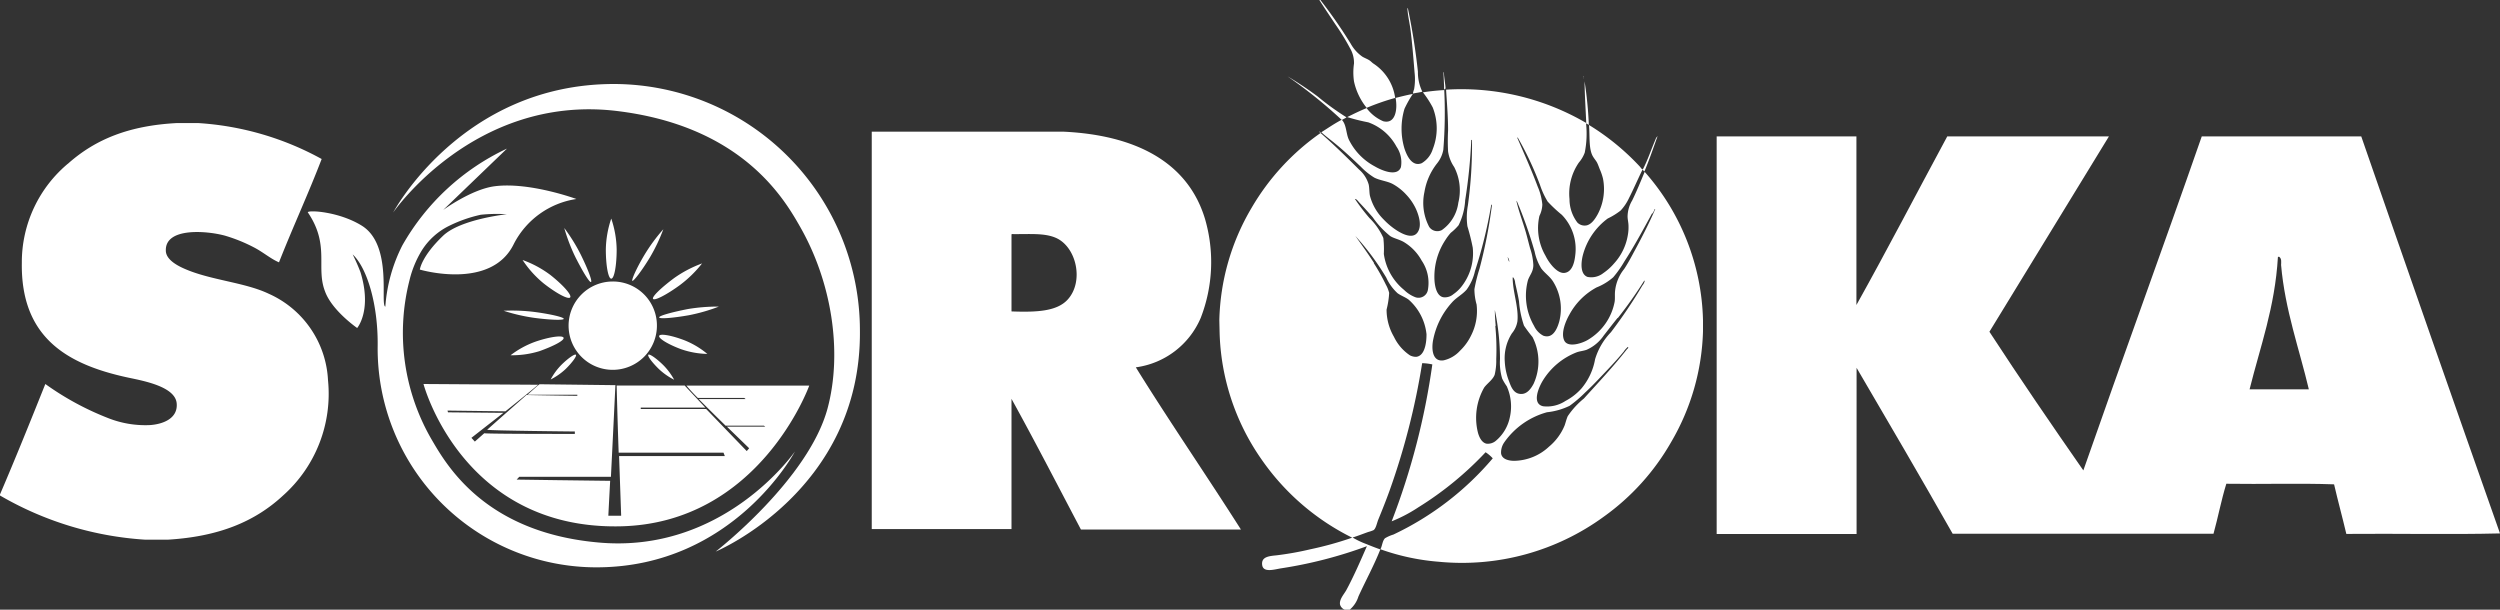
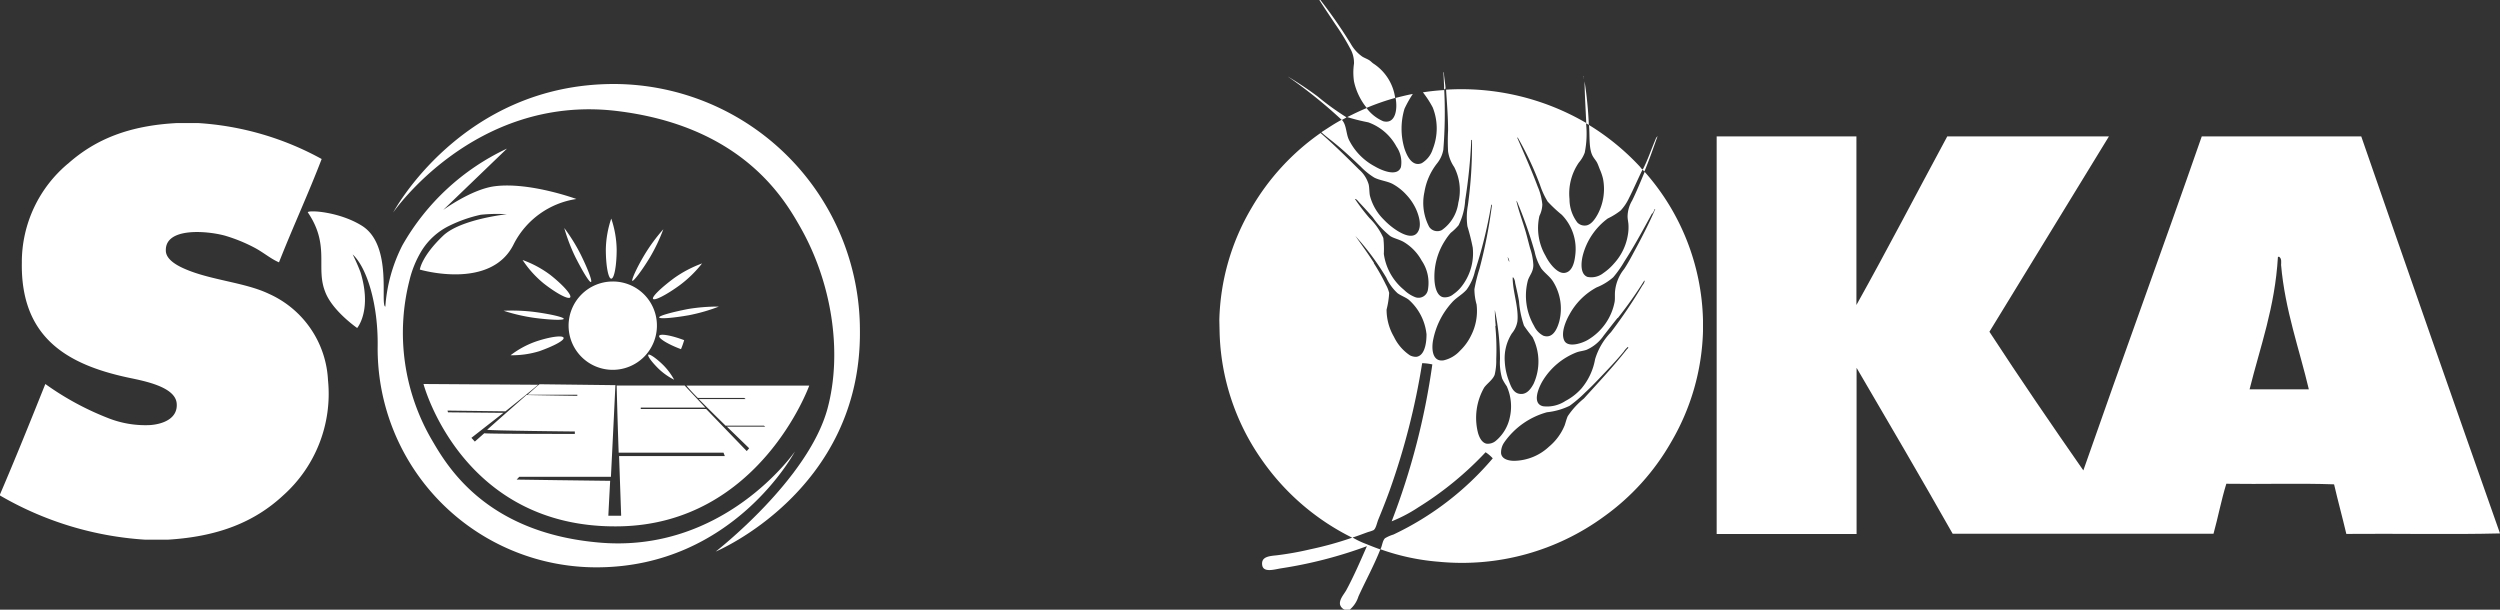
<svg xmlns="http://www.w3.org/2000/svg" viewBox="0 0 300 73.16">
  <rect x="0" y="0" width="300" height="73.16" fill="#333333" stroke="none" />
  <defs>
    <style>.a,.b{fill:#fff;}.a{fill-rule:evenodd;}</style>
  </defs>
  <title>soroka-logo-white</title>
  <path class="a" d="M21.19,15.69h2.63A35.26,35.26,0,0,1,38.6,20C37,24.18,35.13,28.2,33.48,32.4c-1-.42-1.9-1.22-3-1.79A19.17,19.17,0,0,0,27,29.2c-2.23-.61-7.19-1-7.1,1.79,0,1.06,1.34,1.79,2.24,2.18,3.09,1.37,7.25,1.63,10.11,3a12,12,0,0,1,7.11,10.37,16.33,16.33,0,0,1-5.38,13.83c-3.39,3.15-7.72,4.94-13.83,5.31H17.41A39.57,39.57,0,0,1,0,60.38v-.13C1.87,55.89,3.66,51.45,5.44,47A34.2,34.2,0,0,0,13,51.1a12.12,12.12,0,0,0,5,.83c1.59-.11,3.38-.81,3.2-2.63-.2-2-4-2.68-5.83-3.07C8,44.65,2.49,41.38,2.62,32.47a15.42,15.42,0,0,1,5.64-12C11.49,17.64,15.45,16,21.19,15.69Z" transform="translate(0 -0.92)" />
  <path class="b" d="M103.19,40.59c.19,19.23-17.31,26.52-17.31,26.52S97,58.5,99.31,49.92c1.79-6.69.56-15.16-3.42-22-2-3.51-7.21-12-22.11-13.71-16.91-1.89-26.6,12.21-26.6,12.21S55.37,11,73.68,11A29.58,29.58,0,0,1,103.19,40.59Z" transform="translate(0 -0.92)" />
  <path class="b" d="M45.32,42.45c.06-5-1.27-9.39-3-11a23.07,23.07,0,0,1,.94,2.14c.08.26.15.51.21.76,1,4.06-.61,5.93-.61,5.93S39.83,38.19,39,35.88c-1.12-2.9.62-5.53-2.07-9.49.13-.28,3.77-.08,6.5,1.62,3.74,2.34,2.14,9.49,2.81,9.71a19.12,19.12,0,0,1,2.05-7.37,28.17,28.17,0,0,1,12.55-11.6l-7.66,7.37s3.39-2.49,6.18-2.85c4.19-.54,9.81,1.53,9.81,1.53a10.12,10.12,0,0,0-7.5,5.37c-2.71,5.65-11.29,3.1-11.29,3.1s.18-1.57,2.79-4.06c2.1-2,7.65-2.58,7.65-2.58a18.77,18.77,0,0,0-3.13.06A16.64,16.64,0,0,0,53.94,28a8.09,8.09,0,0,0-3.34,3,12.37,12.37,0,0,0-1.46,3.55,25.5,25.5,0,0,0,2.7,19.19c1.83,3.14,6.43,11,19.77,12.26C86.84,67.51,95.39,55.1,95.39,55.1S88.07,68.93,71.7,69A26.25,26.25,0,0,1,45.32,42.45Z" transform="translate(0 -0.92)" />
  <path class="b" d="M82.37,47.19a19.6,19.6,0,0,0,1.37,1.48h5.57l.17.14H83.85c.82.83,2.23,2.22,3.22,3.19,2.46,0,4.6,0,4.6,0l.16.12-4.53,0h-.07l2.67,2.59-.29.34L84.74,50H76.89v-.17h7.75s-2.34-2.49-2.48-2.65l-7.68,0H74c0,.19.11,4.42.24,8.06.07,0,6.45,0,6.45,0l6.13,0,.16.41s-12.63,0-12.69,0c.13,3.68.25,7.16.25,7.16H73s.09-1.81.22-4.19l-6.37-.08L62,58.47l.31-.33,11,0c.23-4.49.53-10.87.54-11l-9.09-.11c-.08,0-.81.69-1.47,1.26,0,0,3.25,0,3.25,0h2.74l0,.13s-4.63-.06-6.1-.1c-1.23,1.08-3.41,3-4.72,4.17.25.11,10.52.21,10.52.21l0,.29S58.6,53,58.11,52.91l-1.13,1-.41-.45,3.84-3h-.13l-6.52-.06-.06-.21,6.95.09c1.84-1.47,3.79-3.05,3.91-3.19L50.82,47s4.61,17.44,23.56,17.08c16.78-.31,22.73-16.88,22.73-16.89Z" transform="translate(0 -0.92)" />
  <path class="b" d="M78.83,39.94a5.3,5.3,0,1,1-5.3-5.24A5.28,5.28,0,0,1,78.83,39.94Z" transform="translate(0 -0.92)" />
  <path class="b" d="M74,30.85c0,1.94-.29,3.51-.65,3.51s-.65-1.57-.65-3.51a12.14,12.14,0,0,1,.65-3.7A12.14,12.14,0,0,1,74,30.85Z" transform="translate(0 -0.92)" />
  <path class="b" d="M78,31.79c-1,1.66-2,2.93-2.12,2.83s.5-1.53,1.5-3.19a20.83,20.83,0,0,1,2.22-3A21.21,21.21,0,0,1,78,31.79Z" transform="translate(0 -0.92)" />
  <path class="b" d="M69.68,31.45c.86,1.74,1.42,3.22,1.24,3.31s-1-1.26-1.88-3a21.6,21.6,0,0,1-1.33-3.48A21.23,21.23,0,0,1,69.68,31.45Z" transform="translate(0 -0.92)" />
  <path class="b" d="M82.65,38.75c-1.93.34-3.52.46-3.55.26s1.5-.62,3.42-1a21.69,21.69,0,0,1,3.75-.3A21.47,21.47,0,0,1,82.65,38.75Z" transform="translate(0 -0.92)" />
-   <path class="b" d="M81.72,42.82c-1.56-.58-2.73-1.3-2.62-1.6s1.48-.06,3,.52a10.1,10.1,0,0,1,2.78,1.65A10.18,10.18,0,0,1,81.72,42.82Z" transform="translate(0 -0.92)" />
+   <path class="b" d="M81.72,42.82c-1.56-.58-2.73-1.3-2.62-1.6s1.48-.06,3,.52A10.18,10.18,0,0,1,81.72,42.82Z" transform="translate(0 -0.92)" />
  <path class="b" d="M79.06,45.2c-.83-.81-1.39-1.57-1.26-1.71s.93.4,1.76,1.21a7.74,7.74,0,0,1,1.34,1.79A7.74,7.74,0,0,1,79.06,45.2Z" transform="translate(0 -0.92)" />
  <path class="b" d="M81.56,35.15c-1.58,1.15-3,1.88-3.19,1.64s1-1.37,2.54-2.51a14.22,14.22,0,0,1,3.34-1.75A14.08,14.08,0,0,1,81.56,35.15Z" transform="translate(0 -0.92)" />
  <path class="b" d="M64.18,38.36c1.94.26,3.49.63,3.47.82s-1.62.14-3.56-.12a21.57,21.57,0,0,1-3.66-.85A21.9,21.9,0,0,1,64.18,38.36Z" transform="translate(0 -0.92)" />
  <path class="b" d="M66.05,33.92c1.53,1.21,2.59,2.41,2.37,2.69s-1.65-.48-3.18-1.68a12.52,12.52,0,0,1-2.53-2.81A12.68,12.68,0,0,1,66.05,33.92Z" transform="translate(0 -0.92)" />
  <path class="b" d="M64.34,41.89c1.7-.57,3.18-.76,3.29-.44s-1.19,1-2.9,1.61a11.14,11.14,0,0,1-3.46.49A10.91,10.91,0,0,1,64.34,41.89Z" transform="translate(0 -0.92)" />
-   <path class="b" d="M67.39,44.68c.81-.79,1.58-1.32,1.72-1.19s-.41.9-1.22,1.7a7.74,7.74,0,0,1-1.81,1.27A7.5,7.5,0,0,1,67.39,44.68Z" transform="translate(0 -0.92)" />
  <path class="a" d="M158.32.92h.13a59.44,59.44,0,0,1,3.64,5.25,4.62,4.62,0,0,0,1.41,1.56c.24.14.51.24.75.38s.34.28.53.42a5.87,5.87,0,0,1,2.64,4.14A29.28,29.28,0,0,0,164,13.86a7.56,7.56,0,0,1-1.52-3.17,7.31,7.31,0,0,1,0-2.14A3.44,3.44,0,0,0,162,6.7a28,28,0,0,0-1.79-2.91C159.56,2.81,158.89,1.82,158.32.92Z" transform="translate(0 -0.92)" />
-   <path class="a" d="M168.94,1.89s0,0,0,0a76.19,76.19,0,0,1,1.21,7.63,5.31,5.31,0,0,0,.53,2.4c-.35.11-.77.14-1.13.23a2.08,2.08,0,0,1,.14-.51,6.84,6.84,0,0,0,.06-2c-.14-1.71-.28-3.52-.5-5.22-.12-.88-.32-1.7-.36-2.49C168.92,1.92,168.92,1.89,168.94,1.89Z" transform="translate(0 -0.92)" />
  <path class="a" d="M173.22,9.59s0,0,.05,0c0,.48.12,1.07.17,1.59,0,.14.08.39-.06.46s-.08-.26-.09-.4C173.26,10.81,173.24,10,173.22,9.59Z" transform="translate(0 -0.92)" />
  <path class="a" d="M161.58,15c-.16.13-.39.2-.55.33a58.37,58.37,0,0,0-6.53-5.25s0-.05,0,0a41.69,41.69,0,0,1,3.6,2.4A32.39,32.39,0,0,0,161.58,15Z" transform="translate(0 -0.92)" />
  <path class="a" d="M190,10.07c.1,0,0,.2.05.29S190,10.16,190,10.07Z" transform="translate(0 -0.92)" />
-   <path class="a" d="M158.27,16.66c.06.08.25.13.22.22A.43.43,0,0,1,158.27,16.66Z" transform="translate(0 -0.92)" />
  <path class="a" d="M146.32,39.35a27.65,27.65,0,0,1,3.86-13.47,28.36,28.36,0,0,1,8.29-9c1.54,1.35,3.1,2.87,4.61,4.38a3.71,3.71,0,0,1,1.17,1.83c.09.49.06,1,.15,1.35a6.21,6.21,0,0,0,1.66,2.84,8.46,8.46,0,0,0,1.65,1.35c.57.35,1.79,1,2.38.2s.15-2.09-.15-2.78a6.44,6.44,0,0,0-1.19-1.77,6.28,6.28,0,0,0-1.66-1.3c-.64-.33-1.5-.4-2.18-.75a8.28,8.28,0,0,1-1.63-1.32c-1.06-1-2-1.9-3.11-2.8-.54-.45-1.11-.85-1.61-1.32.81-.51,1.58-1.05,2.45-1.5.56.56.51,1.61.83,2.34A7.26,7.26,0,0,0,165,20.9c.71.42,2.66,1.31,3.11.08a3.3,3.3,0,0,0-.53-2.46,6.22,6.22,0,0,0-3.39-2.92,23.8,23.8,0,0,1-2.52-.63c.76-.38,1.52-.75,2.32-1.08a4.88,4.88,0,0,0,2,1.58c1.48.38,1.74-1.47,1.48-2.8.67-.17,1.35-.34,2.07-.48a13.83,13.83,0,0,0-1,1.78,8.31,8.31,0,0,0,0,4.79c.27.81.9,2.22,2.07,1.74a3,3,0,0,0,1.32-1.68,6.8,6.8,0,0,0,0-5A12,12,0,0,0,170.75,12a25.12,25.12,0,0,1,2.56-.27,56.31,56.31,0,0,1-.11,7.15,3.62,3.62,0,0,1-.77,1.67,7.53,7.53,0,0,0-1.5,3.42,6.17,6.17,0,0,0,.57,4.17,1.18,1.18,0,0,0,1.52.39A4.76,4.76,0,0,0,175,25.24a6.14,6.14,0,0,0-.5-4.28,4.42,4.42,0,0,1-.73-1.87,23.3,23.3,0,0,1,0-2.51c0-1.7-.15-3.4-.24-4.9a29.69,29.69,0,0,1,16.82,4c-.07-1.65-.19-3.38-.2-5a47,47,0,0,1,.51,5.2c-.09.06-.26-.22-.33-.11a11.48,11.48,0,0,1-.16,3.46,3.85,3.85,0,0,1-.7,1.19,6.55,6.55,0,0,0-1.13,4.39,4.63,4.63,0,0,0,.95,2.82,1.22,1.22,0,0,0,1.13.33c.61-.15,1.05-.87,1.3-1.32a6.46,6.46,0,0,0,.64-4.28,6.52,6.52,0,0,0-.33-1c-.14-.31-.24-.65-.38-.92s-.39-.53-.55-.84c-.46-.9-.31-2.35-.42-3.68a28.94,28.94,0,0,1,6.11,5c.11.12.18.29.35.33.58-1.1,1-2.39,1.5-3.55a1,1,0,0,1,.27-.44c-.51,1.42-1,2.85-1.57,4.21-.11.07-.14-.23-.26-.15-.56,1.14-1.06,2.31-1.61,3.39a5.71,5.71,0,0,1-1,1.48,8.42,8.42,0,0,1-1.54.95,8,8,0,0,0-3,4.45c-.22.91-.3,2.24.57,2.56a2.32,2.32,0,0,0,1.9-.46,6.54,6.54,0,0,0,1.3-1.17,6.62,6.62,0,0,0,1.63-3.33,5.18,5.18,0,0,0,.09-1.17c0-.39-.11-.76-.11-1.13a3.83,3.83,0,0,1,.55-1.91c.56-1.15,1-2.23,1.5-3.44a27.8,27.8,0,0,1,7,17.81v1.33A27.75,27.75,0,0,1,200.52,54a28.1,28.1,0,0,1-8.05,8.91,28.88,28.88,0,0,1-19.82,5.42,27,27,0,0,1-7-1.5c.22-.39.23-1,.55-1.32a4.39,4.39,0,0,1,1-.44,35.55,35.55,0,0,0,11.93-9.15,4.32,4.32,0,0,0-.86-.73,39.88,39.88,0,0,1-8.07,6.61,17.69,17.69,0,0,1-3.2,1.68,85,85,0,0,0,4.88-18.83,6.36,6.36,0,0,0-1.22-.15,85.22,85.22,0,0,1-3.92,15.32c-.42,1.16-.87,2.29-1.35,3.46-.16.4-.28,1.08-.57,1.26a4,4,0,0,1-.64.22c-.59.21-1.3.49-1.87.66a9.61,9.61,0,0,0,1.61.77c.56.23,1.14.46,1.72.66-.76,1.93-1.78,3.78-2.63,5.65a3.37,3.37,0,0,1-1.1,1.63h-.35a.92.92,0,0,1-.75-.64c-.14-.61.48-1.27.75-1.76.9-1.66,1.75-3.63,2.47-5.27a52.62,52.62,0,0,1-10.3,2.66c-.81.13-2.15.56-2.27-.41s.8-1.06,1.72-1.15a37.1,37.1,0,0,0,4.08-.73,40.82,40.82,0,0,0,5-1.39A28.74,28.74,0,0,1,151.35,56a27.8,27.8,0,0,1-5-15.3ZM182.09,17.5c.78,1.79,1.7,3.84,2.42,5.78a7.08,7.08,0,0,1,.57,2.18,3.3,3.3,0,0,1-.35,1.37,6.62,6.62,0,0,0,.73,4.78,5.73,5.73,0,0,0,.88,1.3c.29.31.86.86,1.46.75.84-.14,1.13-1.18,1.23-2.11a5.87,5.87,0,0,0-1.61-4.85,17,17,0,0,1-1.7-1.59,9.47,9.47,0,0,1-.92-2,38.67,38.67,0,0,0-2.69-5.72S182.08,17.47,182.09,17.5Zm-5.54.24a62.36,62.36,0,0,1-.73,7.21,7.65,7.65,0,0,1-.79,3,6.07,6.07,0,0,1-.93.9,6.52,6.52,0,0,0-.66.88,8,8,0,0,0-1.3,4.86c.06.86.32,1.86,1.06,2a1.56,1.56,0,0,0,1.21-.37,4.46,4.46,0,0,0,.84-.75,6.46,6.46,0,0,0,1.48-4.83,25.17,25.17,0,0,0-.64-2.56,7.92,7.92,0,0,1,.06-2.53,53.17,53.17,0,0,0,.49-7.83l0,0A.06.06,0,0,0,176.55,17.74Zm-13.93,7.1a23.56,23.56,0,0,0,1.72,2.25A7.7,7.7,0,0,1,166,29.47a12.05,12.05,0,0,1,.06,1.92,6.75,6.75,0,0,0,2.43,4.32,3.9,3.9,0,0,0,1.39.89,1.14,1.14,0,0,0,1.47-.91,4.75,4.75,0,0,0-.75-3.5,5.9,5.9,0,0,0-2.18-2.25c-.59-.32-1.15-.41-1.59-.69A10.62,10.62,0,0,1,164.73,27c-.47-.54-1-1.13-1.54-1.7-.2-.21-.42-.54-.6-.5A.06.06,0,0,0,162.62,24.84Zm19.36.25c.27,1.18.74,2.39,1.12,3.7.17.6.33,1.26.51,1.92a7.24,7.24,0,0,1,.39,2c0,.81-.39,1.15-.64,1.81a7.22,7.22,0,0,0,.73,5.51,2.51,2.51,0,0,0,1.1,1.17c1.18.43,1.7-.91,1.92-1.7a6.14,6.14,0,0,0-.75-4.81c-.38-.6-1-1-1.41-1.56a6.21,6.21,0,0,1-.79-2A51.56,51.56,0,0,0,182,25a0,0,0,0,0,0,0S182,25.08,182,25.09ZM177,33.44a6,6,0,0,1-1,2.23c-.53.61-1.24.95-1.76,1.54A9.34,9.34,0,0,0,172,41.6c-.25,1.13-.15,2.78,1.24,2.56A3.82,3.82,0,0,0,175.21,43a6.32,6.32,0,0,0,1.3-1.78,6.49,6.49,0,0,0,.68-3.77,6.8,6.8,0,0,1-.26-1.83,19.49,19.49,0,0,1,.61-2.45A59.27,59.27,0,0,0,179,25.79c0-.08.08-.25,0-.31s0,.05-.06.07A55.17,55.17,0,0,1,177,33.44Zm21.23-6.88-.29.53c-1,1.83-1.92,3.51-3,5.18a13.12,13.12,0,0,1-1.35,1.92,6.84,6.84,0,0,1-2,1.22,8.06,8.06,0,0,0-3.26,3.26c-.41.72-1.06,2.18-.62,3.11s2.23.31,2.89-.11a6.76,6.76,0,0,0,3.15-4.5c.08-.44,0-.88.07-1.43a5,5,0,0,1,1.08-2.54c.51-.77.92-1.57,1.32-2.31.87-1.62,1.69-3.21,2.41-4.88,0,0,0,0-.07,0A1.79,1.79,0,0,1,198.27,26.56Zm-33.38,5.93a24.38,24.38,0,0,1,1.45,2.58,4,4,0,0,1,.4,1,10.43,10.43,0,0,1-.31,2,6.46,6.46,0,0,0,.88,3.26,5.57,5.57,0,0,0,1.92,2.23,1.6,1.6,0,0,0,.75.18c1-.1,1.25-1.6,1.24-2.72a6.42,6.42,0,0,0-2.14-4.14c-.4-.3-.89-.46-1.33-.77a5.83,5.83,0,0,1-1.36-1.88,31.12,31.12,0,0,0-3.71-5s0,0,0,0C163.37,30.26,164.13,31.3,164.89,32.49Zm16.25-.13a.71.71,0,0,0-.2-.59C181,32,181,32.23,181.14,32.36Zm.42,1.85c0,1.76.74,3.56.57,5.27a3,3,0,0,1-.66,1.44,5.54,5.54,0,0,0-.86,3.35,7.52,7.52,0,0,0,.48,2.31c.23.62.49,1.44,1.24,1.59.93.19,1.45-.66,1.74-1.19a6.44,6.44,0,0,0-.13-5.62A16.74,16.74,0,0,1,182.88,40a11.78,11.78,0,0,1-.6-2.94c-.13-.76-.3-1.47-.46-2.18a1.24,1.24,0,0,0-.22-.66s0,0,0,0Zm12.59,4.86c-.52.64-1.09,1.38-1.66,2.11a4.84,4.84,0,0,1-2.07,1.72c-.41.14-.85.17-1.21.31a8.28,8.28,0,0,0-4,3.33c-.49.78-1.41,2.81,0,3.13a4,4,0,0,0,2.69-.64,6.78,6.78,0,0,0,1.92-1.5,7.49,7.49,0,0,0,1.63-3.5,7.92,7.92,0,0,1,1.9-3.24,59,59,0,0,0,3.79-5.63,1.24,1.24,0,0,0,.27-.55s-.06,0-.07,0A50.23,50.23,0,0,1,194.15,39.07Zm-14.67,1a28.59,28.59,0,0,1,.11,3.94,7.35,7.35,0,0,1-.19,1.88c-.22.6-.93,1.07-1.26,1.54a7.31,7.31,0,0,0-.73,5.47c.15.5.44,1.13,1,1.26a1.48,1.48,0,0,0,1.15-.36A5,5,0,0,0,181.18,51a5.92,5.92,0,0,0-.37-3.73,6.58,6.58,0,0,1-.55-.92A6.77,6.77,0,0,1,180,44a29.07,29.07,0,0,0-.62-5.88s0,0,0,0C179.38,38.71,179.43,39.38,179.48,40Zm15.44,3c-.93,1.14-1.95,2.19-2.91,3.2-.53.56-1.13,1.18-1.74,1.74a15,15,0,0,1-1.88,1.61,8.21,8.21,0,0,1-2.71.77,9.24,9.24,0,0,0-5.12,3.6,2.12,2.12,0,0,0-.39,1.34c.1.68.86.88,1.56.89a6.26,6.26,0,0,0,4.19-1.7,6.54,6.54,0,0,0,1.88-2.56c.12-.35.21-.74.37-1.1a9.64,9.64,0,0,1,1.94-2.12c1.81-2,3.56-3.86,5.18-5.93,0,0,.24-.17.09-.26A3.52,3.52,0,0,0,194.92,43Z" transform="translate(0 -0.92)" />
-   <path class="a" d="M104.61,16.72h23c8.51.4,14.92,3.55,17,10.5a18.5,18.5,0,0,1-.52,11.84A9.89,9.89,0,0,1,136.3,45c4,6.45,8.47,12.95,12.61,19.46h-19.2c-2.76-5.24-5.48-10.52-8.33-15.68V64.41H104.61ZM121.38,29.2v9.09c3,.11,5.43,0,6.73-1.41,2-2.17,1.07-6.34-1.41-7.42-1.4-.61-3.21-.42-5.25-.45C121.37,29,121.38,29.11,121.38,29.2Z" transform="translate(0 -0.92)" />
  <path class="a" d="M206,17.29h16.77V37.52C226.41,31,230.05,24,233.67,17.29h19.4c-4.77,7.83-9.57,15.61-14.34,23.44,3.67,5.63,7.45,11.15,11.27,16.64,4.68-13.42,9.54-26.66,14.21-40.08h19.14Q291.62,41.17,300,64.93c-6,.15-12.31,0-18.44.06-.47-2-1-3.92-1.47-5.95-4.18-.15-8.64,0-12.93-.07-.6,1.92-1,4.06-1.54,6h-31.3c-3.79-6.69-7.66-13.3-11.53-19.91V65H206Zm67.35,14.47c-.36,6.07-2.12,10.73-3.4,15.88h7.11c-1.13-4.8-2.86-9.52-3.33-14.92,0-.27.11-.77-.25-1Z" transform="translate(0 -0.92)" />
</svg>